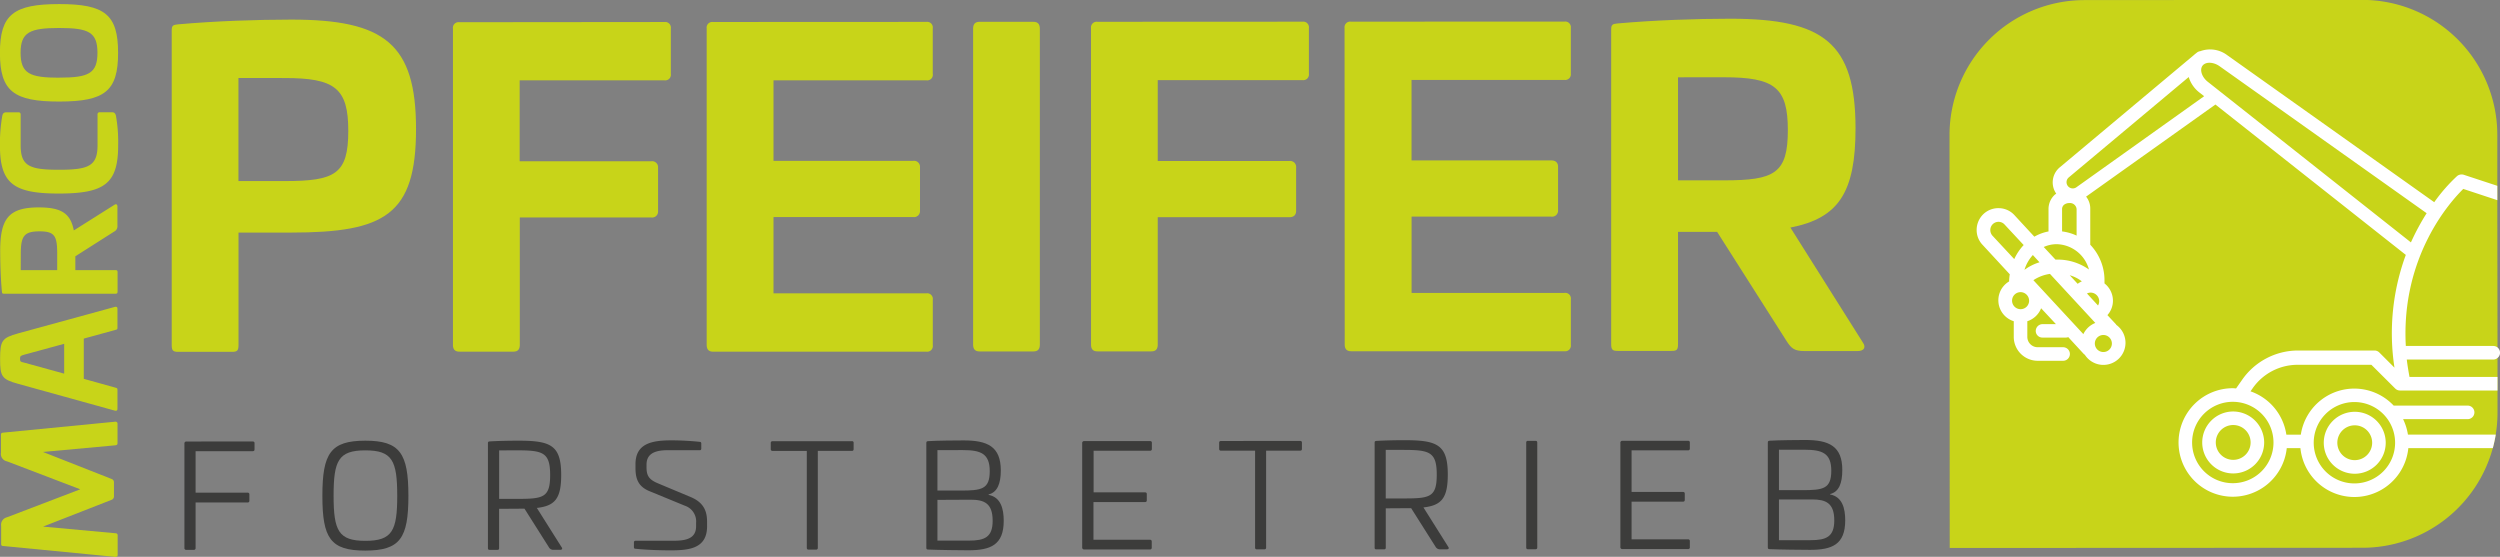
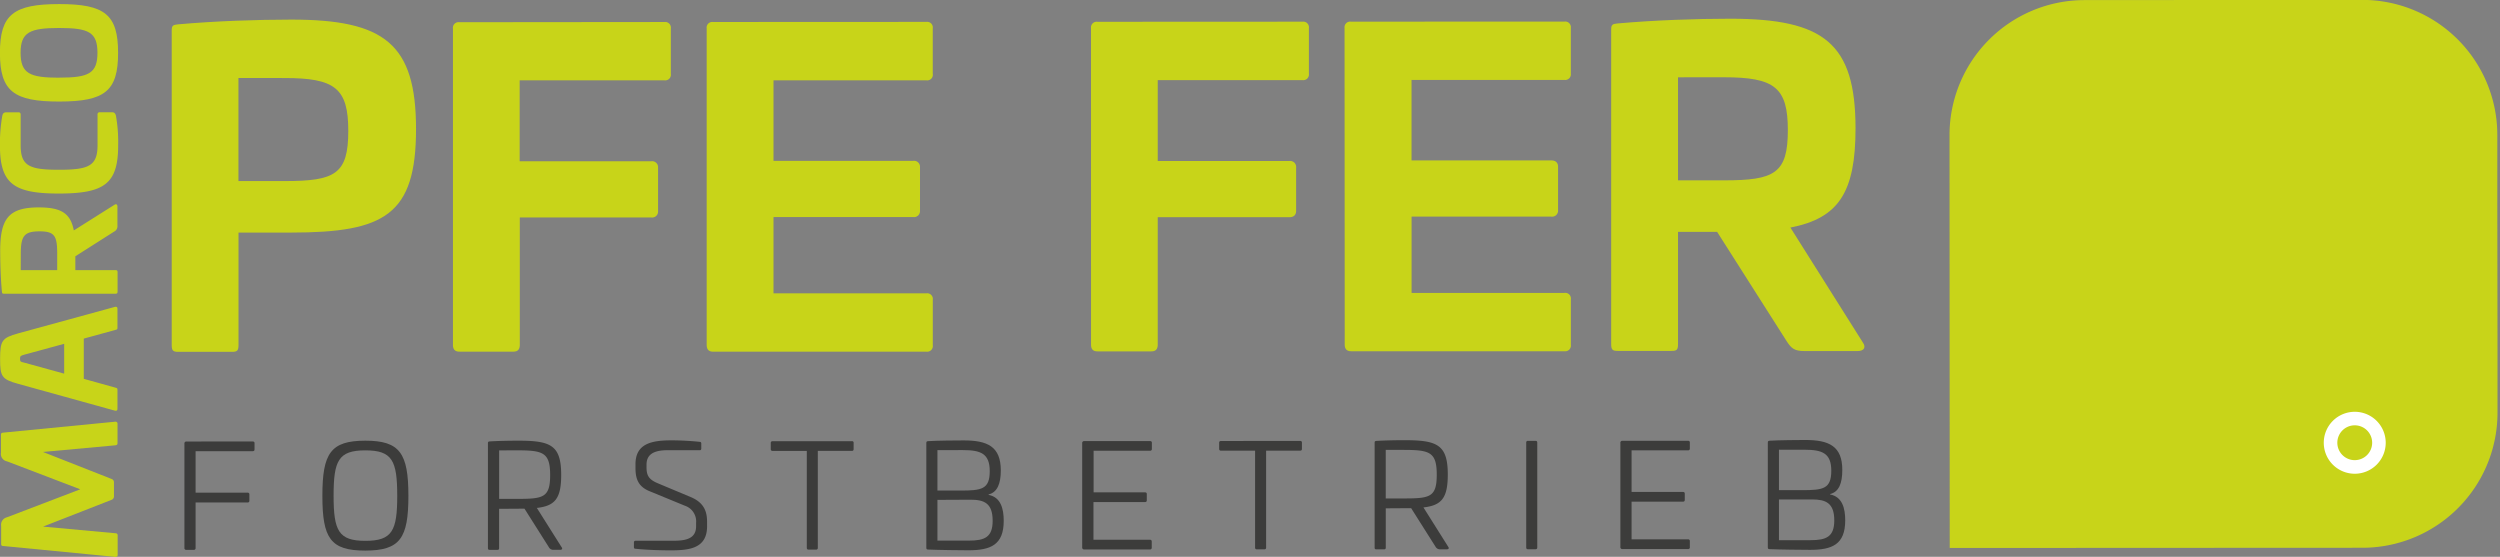
<svg xmlns="http://www.w3.org/2000/svg" id="Logo" viewBox="0 0 753.84 167.9">
  <rect x="0" y="0" width="753.84" height="167.9" fill="#808080" stroke="none" />
  <defs>
    <style>.cls-1{fill:#c8d419;}.cls-2{fill:#3c3c3b;}.cls-3{fill:#fff;}</style>
  </defs>
  <path class="cls-1" d="M169.47,90.67c0,25.94-9.48,31.21-37.61,31.23H115.94l0,33.9c0,1.67-.38,2.06-1.92,2.06H97.73c-1.54,0-1.93-.39-1.93-2.06l0-94.89c0-1.41.39-1.67,1.93-1.8,11.3-1,23.62-1.42,34.15-1.43C160,57.68,169.46,65,169.47,90.67ZM115.92,75.29v31.08h13.88c15.27,0,19.25-2.06,19.24-15.16,0-12.84-4-15.92-19.26-15.91Z" transform="translate(-44.02 -51.77)" />
  <path class="cls-1" d="M244.38,58.41a1.7,1.7,0,0,1,1.92,1.92V74.07A1.7,1.7,0,0,1,244.38,76l-43.66,0,0,24.4,39.68,0a1.79,1.79,0,0,1,2.05,1.92v13.1a1.79,1.79,0,0,1-2,1.93l-39.69,0,0,38.39c0,1.41-.64,2.06-1.92,2.06h-16.3c-1.29,0-1.93-.64-1.94-2l0-95.4a1.7,1.7,0,0,1,1.93-1.93Z" transform="translate(-44.02 -51.77)" />
  <path class="cls-1" d="M323.35,58.37a1.7,1.7,0,0,1,1.93,1.93V74A1.7,1.7,0,0,1,323.36,76l-46.1,0v24.27l42.12,0a1.8,1.8,0,0,1,2.05,1.93v13.09a1.8,1.8,0,0,1-2.05,1.93l-42.12,0v23l46.1,0a1.7,1.7,0,0,1,1.93,1.93v13.74a1.7,1.7,0,0,1-1.92,1.92l-64.33,0c-1.29,0-1.93-.65-1.93-2.06l0-95.4A1.7,1.7,0,0,1,259,58.4Z" transform="translate(-44.02 -51.77)" />
-   <path class="cls-1" d="M355.64,58.35c1.28,0,1.92.65,1.93,2.06l0,95.27c0,1.42-.64,2.06-1.92,2.06H339.38c-1.29,0-1.93-.64-1.93-2.06l0-95.27c0-1.41.64-2.06,1.92-2.06Z" transform="translate(-44.02 -51.77)" />
  <path class="cls-1" d="M436.77,58.31a1.71,1.71,0,0,1,1.93,1.93V74a1.71,1.71,0,0,1-1.93,1.93l-43.65,0v24.39l39.68,0a1.8,1.8,0,0,1,2.05,1.93v13.1c0,1.28-.77,1.92-2.06,1.92l-39.67,0,0,38.4c0,1.41-.64,2.05-1.93,2.05H374.93c-1.28,0-1.92-.64-1.92-2L373,60.27a1.71,1.71,0,0,1,1.92-1.93Z" transform="translate(-44.02 -51.77)" />
  <path class="cls-1" d="M515.75,58.28a1.7,1.7,0,0,1,1.93,1.92V73.94a1.71,1.71,0,0,1-1.93,1.93l-46.1,0v24.27l42.12,0c1.29,0,2.06.64,2.06,1.92v13.1a1.8,1.8,0,0,1-2.05,1.93l-42.12,0v23l46.1,0a1.7,1.7,0,0,1,1.93,1.92v13.74a1.71,1.71,0,0,1-1.93,1.93l-64.33,0c-1.28,0-1.93-.64-1.93-2.05l-.05-95.41a1.7,1.7,0,0,1,1.93-1.92Z" transform="translate(-44.02 -51.77)" />
  <path class="cls-1" d="M603.53,90.46c0,19.39-5.13,27.1-19.64,29.93l21.85,34.66c1,1.41.39,2.57-1.54,2.57H588c-2.95,0-3.85-.89-5.14-2.82l-21.07-33.12H550l0,33.9c0,1.67-.38,2-1.92,2H531.78c-1.54,0-1.93-.38-1.93-2.05l0-94.89c0-1.41.38-1.67,1.92-1.8,11.3-1,23.63-1.42,34.15-1.43C594,57.47,603.51,64.78,603.53,90.46ZM550,75.08l0,31.07h13.87c15.27,0,19.25-2.07,19.25-15.16,0-12.85-4-15.92-19.27-15.92Z" transform="translate(-44.02 -51.77)" />
  <path class="cls-1" d="M44.31,182.81c0-.46.32-.55.72-.59l33.7-3.29a.61.61,0,0,1,.73.68v5.77c0,.45-.22.63-.72.67l-21.77,2,20.73,8.16a1,1,0,0,1,.68.95v4.31a1.06,1.06,0,0,1-.68,1L57,210.56l21.77,2c.5,0,.73.22.73.67V219a.61.61,0,0,1-.73.69L45.1,216.42c-.46,0-.73-.14-.73-.59v-5.49a2.3,2.3,0,0,1,1.76-2.59l22.09-8.44-22.09-8.43a2.26,2.26,0,0,1-1.82-2.58Z" transform="translate(-44.02 -51.77)" />
  <path class="cls-1" d="M49.51,152.29l29.21-8c.54-.09.72.14.72.59v5.81c0,.41-.19.45-.73.59l-9.43,2.59V166l9.44,2.63c.54.14.72.18.72.63v5.77c0,.49-.19.68-.73.58l-29.21-8.1c-5-1.36-5.45-2.27-5.45-7.53C44.07,154.52,44.57,153.65,49.51,152.29Zm1.86,8.84,12,3.31v-9l-12,3.27c-1.09.32-1.31.36-1.31,1.27S50.28,160.86,51.37,161.13Z" transform="translate(-44.02 -51.77)" />
  <path class="cls-1" d="M55.7,114.31c6.85,0,9.58,1.81,10.58,6.94l12.24-7.72c.5-.36.91-.14.91.55v5.71a1.8,1.8,0,0,1-1,1.82l-11.69,7.44v4.17h12c.59,0,.73.13.73.68v5.76c0,.54-.14.68-.73.68l-33.51,0c-.5,0-.6-.14-.64-.69-.37-4-.5-8.34-.51-12.06C44.05,117.68,46.63,114.32,55.7,114.31Zm-5.43,18.92h11v-4.9c0-5.4-.73-6.81-5.36-6.8s-5.62,1.41-5.62,6.8Z" transform="translate(-44.02 -51.77)" />
  <path class="cls-1" d="M44.72,86.64c.17-.68.45-1,1.22-1h3.63a.6.6,0,0,1,.68.68v9.29c0,6.26,2.73,7.35,11.57,7.35s11.61-1.1,11.61-7.36v-9.3a.61.61,0,0,1,.69-.68h3.67c.73,0,1,.36,1.18,1a45.19,45.19,0,0,1,.68,8.94c0,11.57-4.07,14.56-17.82,14.57S44,107.14,44,95.58A48.41,48.41,0,0,1,44.72,86.64Z" transform="translate(-44.02 -51.77)" />
  <path class="cls-1" d="M61.89,53c13.7,0,17.73,3.12,17.74,14.69s-4,14.69-17.73,14.7S44,79.29,44,67.72,48.1,53,61.89,53Zm0,22.18c8.8,0,11.52-1.23,11.52-7.49s-2.73-7.48-11.53-7.48-11.66,1.23-11.65,7.49S53,75.2,61.9,75.2Z" transform="translate(-44.02 -51.77)" />
  <path class="cls-2" d="M120.2,184.89c.4,0,.57.18.57.52v1.84c0,.39-.17.57-.57.57H103v12.5h15.65a.51.51,0,0,1,.57.57v1.83a.51.51,0,0,1-.57.57H103V217a.51.51,0,0,1-.57.57H100.2a.51.51,0,0,1-.57-.57V185.56a.58.58,0,0,1,.65-.66Z" transform="translate(-44.02 -51.77)" />
  <path class="cls-2" d="M167.17,201.26c0,12.8-2.49,16.52-13,16.53s-12.94-3.71-12.94-16.52,2.48-16.61,12.93-16.62S167.16,188.45,167.17,201.26Zm-22.56,0c0,10.57,1.5,13.59,9.58,13.59s9.62-3,9.61-13.6-1.49-13.68-9.62-13.68S144.61,190.69,144.61,201.27Z" transform="translate(-44.02 -51.77)" />
  <path class="cls-2" d="M213.24,195c0,7.17-1.92,9.31-7.34,9.93l7.49,11.88c.3.4.13.75-.44.75H211a1.52,1.52,0,0,1-1.48-.79l-7.35-11.62-7.65.05V217c0,.44-.13.57-.57.57h-2.23c-.44,0-.57-.13-.57-.57l0-31.56c0-.44.13-.52.57-.57,2.76-.17,6.26-.22,8.31-.22C210,184.63,213.24,185.89,213.24,195Zm-18.71-7.42V202.2h5.29c7.95,0,10.09-.31,10.09-7.17s-2.14-7.47-10.1-7.47Z" transform="translate(-44.02 -51.77)" />
  <path class="cls-2" d="M255,185c.35,0,.48.22.48.48V187c0,.35-.13.52-.44.52h-9.65c-4.33,0-6.43,1.31-6.42,4.41v.7c0,2.41.56,3.72,3.58,4.94l10,4.19c4.06,1.79,4.67,4.68,4.68,7.39v1.31c0,6.73-5.42,7.26-11,7.26-3.1,0-7.34-.13-10.62-.48-.31,0-.44-.17-.44-.52V215.3a.47.47,0,0,1,.52-.48h11.59c4,0,6.64-.88,6.64-4.37v-1a5,5,0,0,0-3.42-5.2l-10.7-4.4c-3.59-1.49-4.16-4.07-4.16-7.08v-1c0-6.25,4.85-7.22,10.88-7.22A84.09,84.09,0,0,1,255,185Z" transform="translate(-44.02 -51.77)" />
  <path class="cls-2" d="M300.89,184.8a.46.46,0,0,1,.53.52v1.84c0,.39-.17.57-.53.57H290.62l0,29.2a.5.5,0,0,1-.57.57h-2.18c-.4,0-.57-.17-.57-.57l0-29.19H277a.51.51,0,0,1-.57-.57v-1.83a.5.5,0,0,1,.57-.53Z" transform="translate(-44.02 -51.77)" />
  <path class="cls-2" d="M345.8,193.61c0,4-1.05,6.6-3.67,7.25V201c3.67.69,4.55,4.19,4.55,7.82,0,7.34-4.06,8.87-10.62,8.88-2.05,0-9.39-.09-12.15-.22-.43,0-.57-.13-.57-.56V185.36c0-.44.13-.53.56-.57,2.76-.18,8.7-.22,10.71-.22C341.81,184.56,345.79,186.44,345.8,193.61Zm-19.11-6.11v12.19h6.95c6.34,0,8.83-.36,8.82-5.86,0-5.29-2.71-6.34-8.08-6.34Zm0,15v12.28h9.53c4.68,0,7.13-1,7.12-6,0-5.29-2.57-6.34-6.68-6.33Z" transform="translate(-44.02 -51.77)" />
  <path class="cls-2" d="M390.78,184.76c.35,0,.57.17.57.52v1.84a.5.5,0,0,1-.57.56h-17v12.55h15.47c.4,0,.57.17.57.53v1.83c0,.39-.17.57-.56.57H373.74v11.36h17c.36,0,.57.18.57.53v1.83a.5.5,0,0,1-.57.57H371a.58.58,0,0,1-.66-.66V185.42a.58.58,0,0,1,.65-.65Z" transform="translate(-44.02 -51.77)" />
  <path class="cls-2" d="M436.07,184.73a.47.47,0,0,1,.53.53v1.83c0,.4-.17.57-.53.57H425.8l0,29.19c0,.4-.18.57-.57.57h-2.18c-.4,0-.58-.17-.58-.56v-29.2H412.21a.5.5,0,0,1-.57-.56v-1.84c0-.35.22-.52.57-.52Z" transform="translate(-44.02 -51.77)" />
  <path class="cls-2" d="M480.58,194.85c0,7.17-1.92,9.31-7.34,9.93l7.48,11.88c.31.4.14.75-.44.75h-1.92a1.53,1.53,0,0,1-1.48-.79L469.53,205l-7.65.05v11.8c0,.43-.13.57-.57.57h-2.22c-.44,0-.57-.13-.57-.57l0-31.56c0-.44.13-.52.57-.57,2.75-.17,6.25-.22,8.31-.22C477.3,184.5,480.58,185.76,480.58,194.85Zm-18.71-7.42v14.64h5.28c8,0,10.1-.31,10.1-7.17s-2.15-7.47-10.1-7.47Z" transform="translate(-44.02 -51.77)" />
  <path class="cls-2" d="M507,184.7c.39,0,.56.18.56.52l0,31.6c0,.4-.17.57-.57.57h-2.23c-.35,0-.53-.17-.53-.56v-31.6a.47.47,0,0,1,.52-.53Z" transform="translate(-44.02 -51.77)" />
  <path class="cls-2" d="M553,184.68c.35,0,.57.17.57.52V187a.5.5,0,0,1-.57.56H536v12.55h15.47c.4,0,.57.17.57.53v1.83c0,.39-.17.57-.57.57H536v11.36h17a.5.5,0,0,1,.57.53v1.83a.5.5,0,0,1-.57.57H533.28a.58.58,0,0,1-.66-.66V185.34a.57.57,0,0,1,.65-.65Z" transform="translate(-44.02 -51.77)" />
  <path class="cls-2" d="M599.54,193.48c0,4-1,6.6-3.67,7.26v.13c3.68.7,4.55,4.19,4.55,7.82,0,7.35-4.06,8.88-10.62,8.88-2,0-9.39-.08-12.15-.21-.44,0-.57-.13-.57-.57V185.23c0-.43.13-.52.57-.57,2.75-.17,8.69-.22,10.71-.22C595.56,184.44,599.54,186.31,599.54,193.48Zm-19.1-6.11v12.2h6.95c6.34,0,8.83-.35,8.83-5.86,0-5.29-2.72-6.33-8.09-6.33Zm0,15v12.28H590c4.67,0,7.12-1,7.12-5.95,0-5.29-2.58-6.33-6.69-6.33Z" transform="translate(-44.02 -51.77)" />
  <path class="cls-1" d="M797.11,156.53V176.2a40.58,40.58,0,0,1-.53,6.55c-.23,1.4-.53,2.74-.88,4.09a40.76,40.76,0,0,1-39.31,30.1L631.93,217l-.06-124.46a40.72,40.72,0,0,1,40.72-40.74l83.71-.06a40.72,40.72,0,0,1,40.75,40.72v19.64Z" transform="translate(-44.02 -51.77)" />
-   <path class="cls-3" d="M717.4,175.85a9.34,9.34,0,1,0,9.35,9.35A9.38,9.38,0,0,0,717.4,175.85Zm0,14.58a5.25,5.25,0,1,1,5.26-5.23A5.24,5.24,0,0,1,717.4,190.43Z" transform="translate(-44.02 -51.77)" />
  <path class="cls-3" d="M754.05,175.94a9.34,9.34,0,1,0,9.35,9.32A9.34,9.34,0,0,0,754.05,175.94Zm0,14.58a5.25,5.25,0,1,1,5.26-5.26A5.25,5.25,0,0,1,754.05,190.52Z" transform="translate(-44.02 -51.77)" />
-   <path class="cls-3" d="M797.11,159.71a2,2,0,0,0,.76-1.57,2.09,2.09,0,0,0-.76-1.61,2.11,2.11,0,0,0-1.29-.44H769.46c-1.5-27.13,13.59-43.7,17.33-47.35l10.26,3.39V107.8l-10.12-3.33a2.19,2.19,0,0,0-2,.38,51.05,51.05,0,0,0-6.9,7.89L715.64,68.43a8.59,8.59,0,0,0-8.15-1.23,2,2,0,0,0-1,.41L706,68a2.26,2.26,0,0,0-.32.27L665.2,102.16a5.91,5.91,0,0,0-1.15,8c-.14.12-.29.2-.43.32a5.83,5.83,0,0,0-1.9,4.24v6.84a13.55,13.55,0,0,0-4.27,1.58l-6-6.49a6.45,6.45,0,0,0-4.59-2.11,6.55,6.55,0,0,0-4.71,1.73,6.63,6.63,0,0,0-2.1,4.82,6.44,6.44,0,0,0,1.75,4.47l8.24,8.92a17,17,0,0,0-.2,2c0,.06,0,.09,0,.15a6.61,6.61,0,0,0,1.4,12v4.74a7.22,7.22,0,0,0,7.19,7.19l7.69,0a2,2,0,1,0,0-4.09l-7.69,0a3.13,3.13,0,0,1-3.1-3.1v-4.74a6.67,6.67,0,0,0,4.16-3.91l4.47,4.79h-4.09a2.07,2.07,0,0,0-2,2.05,2,2,0,0,0,2,2H667a1.67,1.67,0,0,0,.67-.14l4.74,5.14.26.18a6.66,6.66,0,1,0,9.5-9l-.09-.17-2.6-2.78a6.52,6.52,0,0,0,1.67-4.33,6.65,6.65,0,0,0-2.55-5.23c0-.26,0-.55,0-.84a15.5,15.5,0,0,0-4.29-10.82v-11a5.72,5.72,0,0,0-1.26-3.51l39-27.77,57.41,45.34a68.35,68.35,0,0,0-3.42,34l-4.59-4.59a2.06,2.06,0,0,0-1.46-.58H736.81A20.57,20.57,0,0,0,720,166.44l-1.72,2.45c-.33,0-.65-.06-1-.06a16.36,16.36,0,1,0,16.28,18.07h4.12a16.35,16.35,0,0,0,32.54,0l25.48,0c.35-1.35.65-2.69.88-4.09l-26.48,0a16.82,16.82,0,0,0-1.46-4.65l19.46,0a2,2,0,1,0,0-4.09l-22.3,0a16.31,16.31,0,0,0-28,8.76h-4.36a16.35,16.35,0,0,0-10.81-13.06l.7-1a16.51,16.51,0,0,1,13.48-7h22.27l7.19,7.16a2,2,0,0,0,1.43.59l29.41,0v-4.1l-26.54,0c-.33-1.78-.62-3.53-.82-5.23h26.07A2,2,0,0,0,797.11,159.71Zm-131.3-44.95a1.68,1.68,0,0,1,.58-1.23A2.53,2.53,0,0,1,668,113a2,2,0,0,1,2.19,1.81v8a14.78,14.78,0,0,0-4.38-1.26ZM657,128.67l2,2.19a14.73,14.73,0,0,0-4.53,2.28A11.52,11.52,0,0,1,657,128.67Zm-12.19-5.84a2.56,2.56,0,0,1-.64-1.7,2.47,2.47,0,0,1,4.3-1.66l5.76,6.19a15.6,15.6,0,0,0-2.84,4.24ZM653.3,145a2.57,2.57,0,1,1,0-5.14,2.6,2.6,0,0,1,2.57,2.57A2.56,2.56,0,0,1,653.3,145Zm18.94,7.54-15.08-16.28a12.07,12.07,0,0,1,5-1.9l13.68,14.79A6.71,6.71,0,0,0,672.24,152.49Zm-4.12-17.77a10.63,10.63,0,0,1,3.65,1.84,6.61,6.61,0,0,0-1.26.74Zm12.71,20.61a2.57,2.57,0,1,1-2.57-2.6A2.58,2.58,0,0,1,680.83,155.33ZM674.43,140a2.59,2.59,0,0,1,2.22,3.89l-3.33-3.62A2.42,2.42,0,0,1,674.43,140Zm-.5-6.95a16.3,16.3,0,0,0-9.7-3c-.15,0-.26,0-.41,0l-3.54-3.8a9.4,9.4,0,0,1,3.92-.85A10.34,10.34,0,0,1,673.93,133.09Zm-3.88-24.76a1.88,1.88,0,0,1-2.25-3L704,75a9.29,9.29,0,0,0,3.19,4.64l1.46,1.14Zm39.69-31.86c-1.78-1.4-2.51-3.62-1.58-4.85s3.25-1.17,5.12.14l62.46,44.34a71.28,71.28,0,0,0-4.74,8.8ZM753.93,173a12.27,12.27,0,1,1-12.24,12.28A12.27,12.27,0,0,1,753.93,173ZM729.56,185.2a12.27,12.27,0,1,1-12.28-12.27A12.27,12.27,0,0,1,729.56,185.2Z" transform="translate(-44.02 -51.77)" />
</svg>